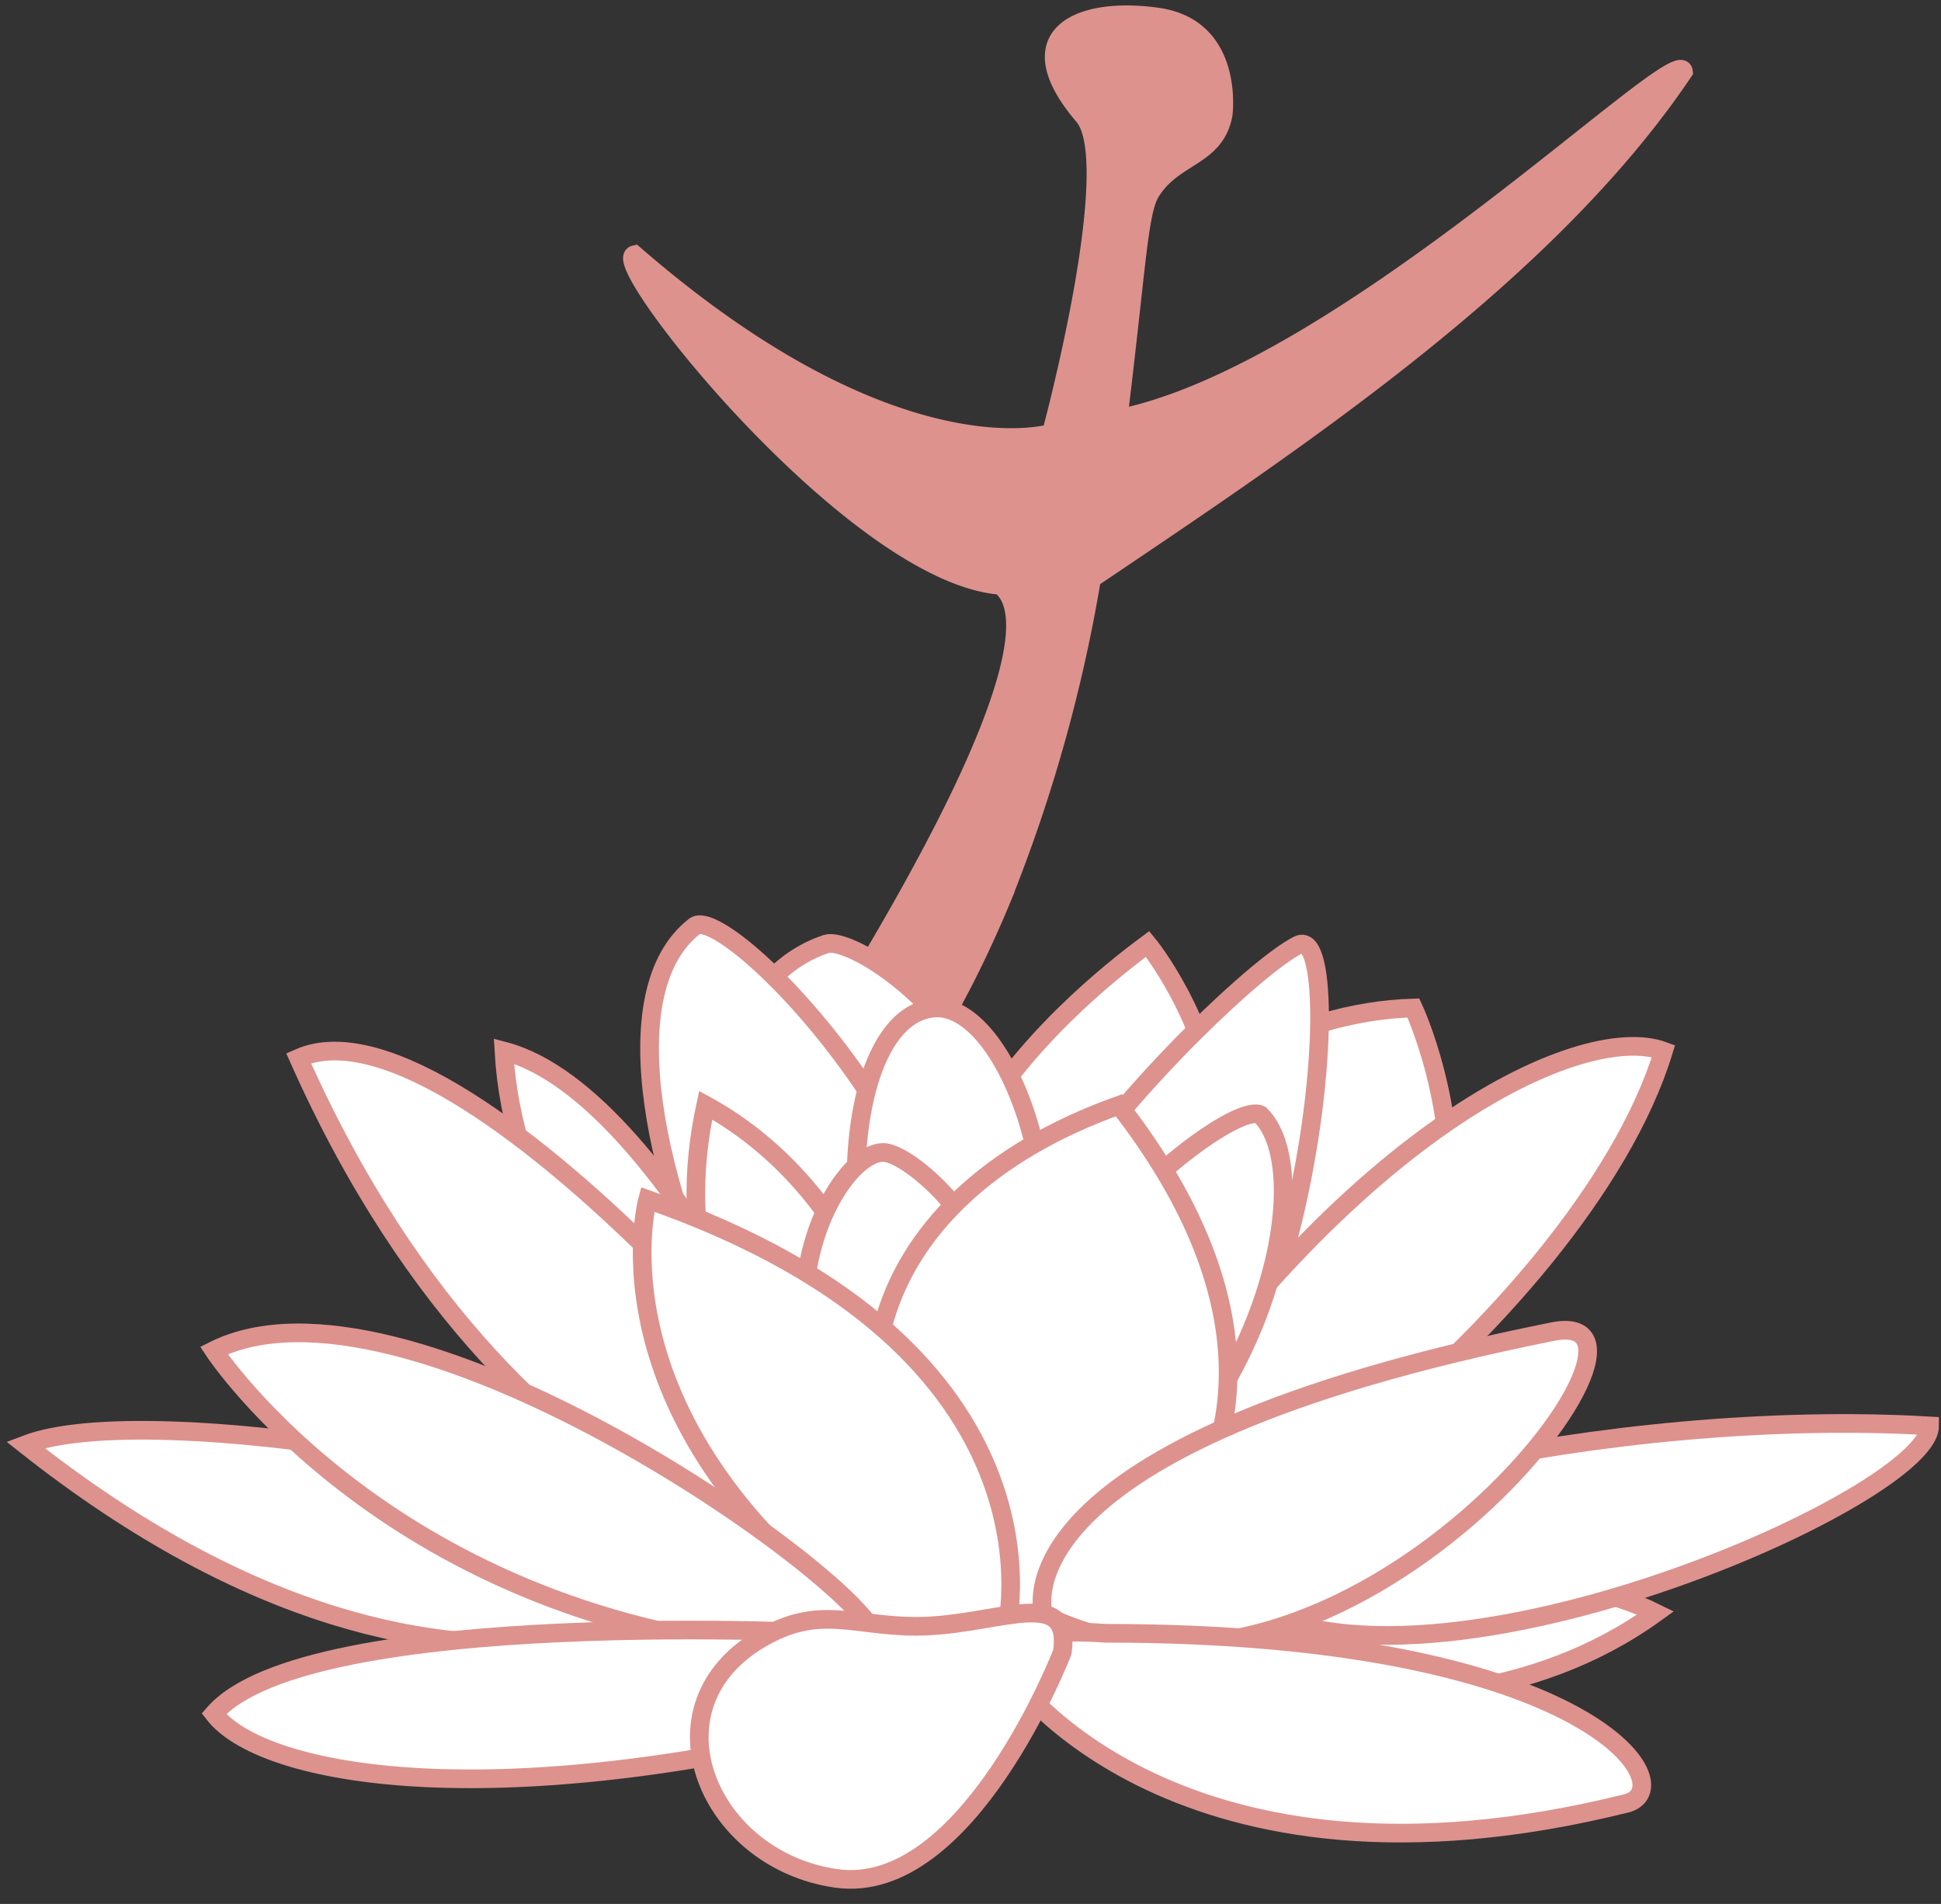
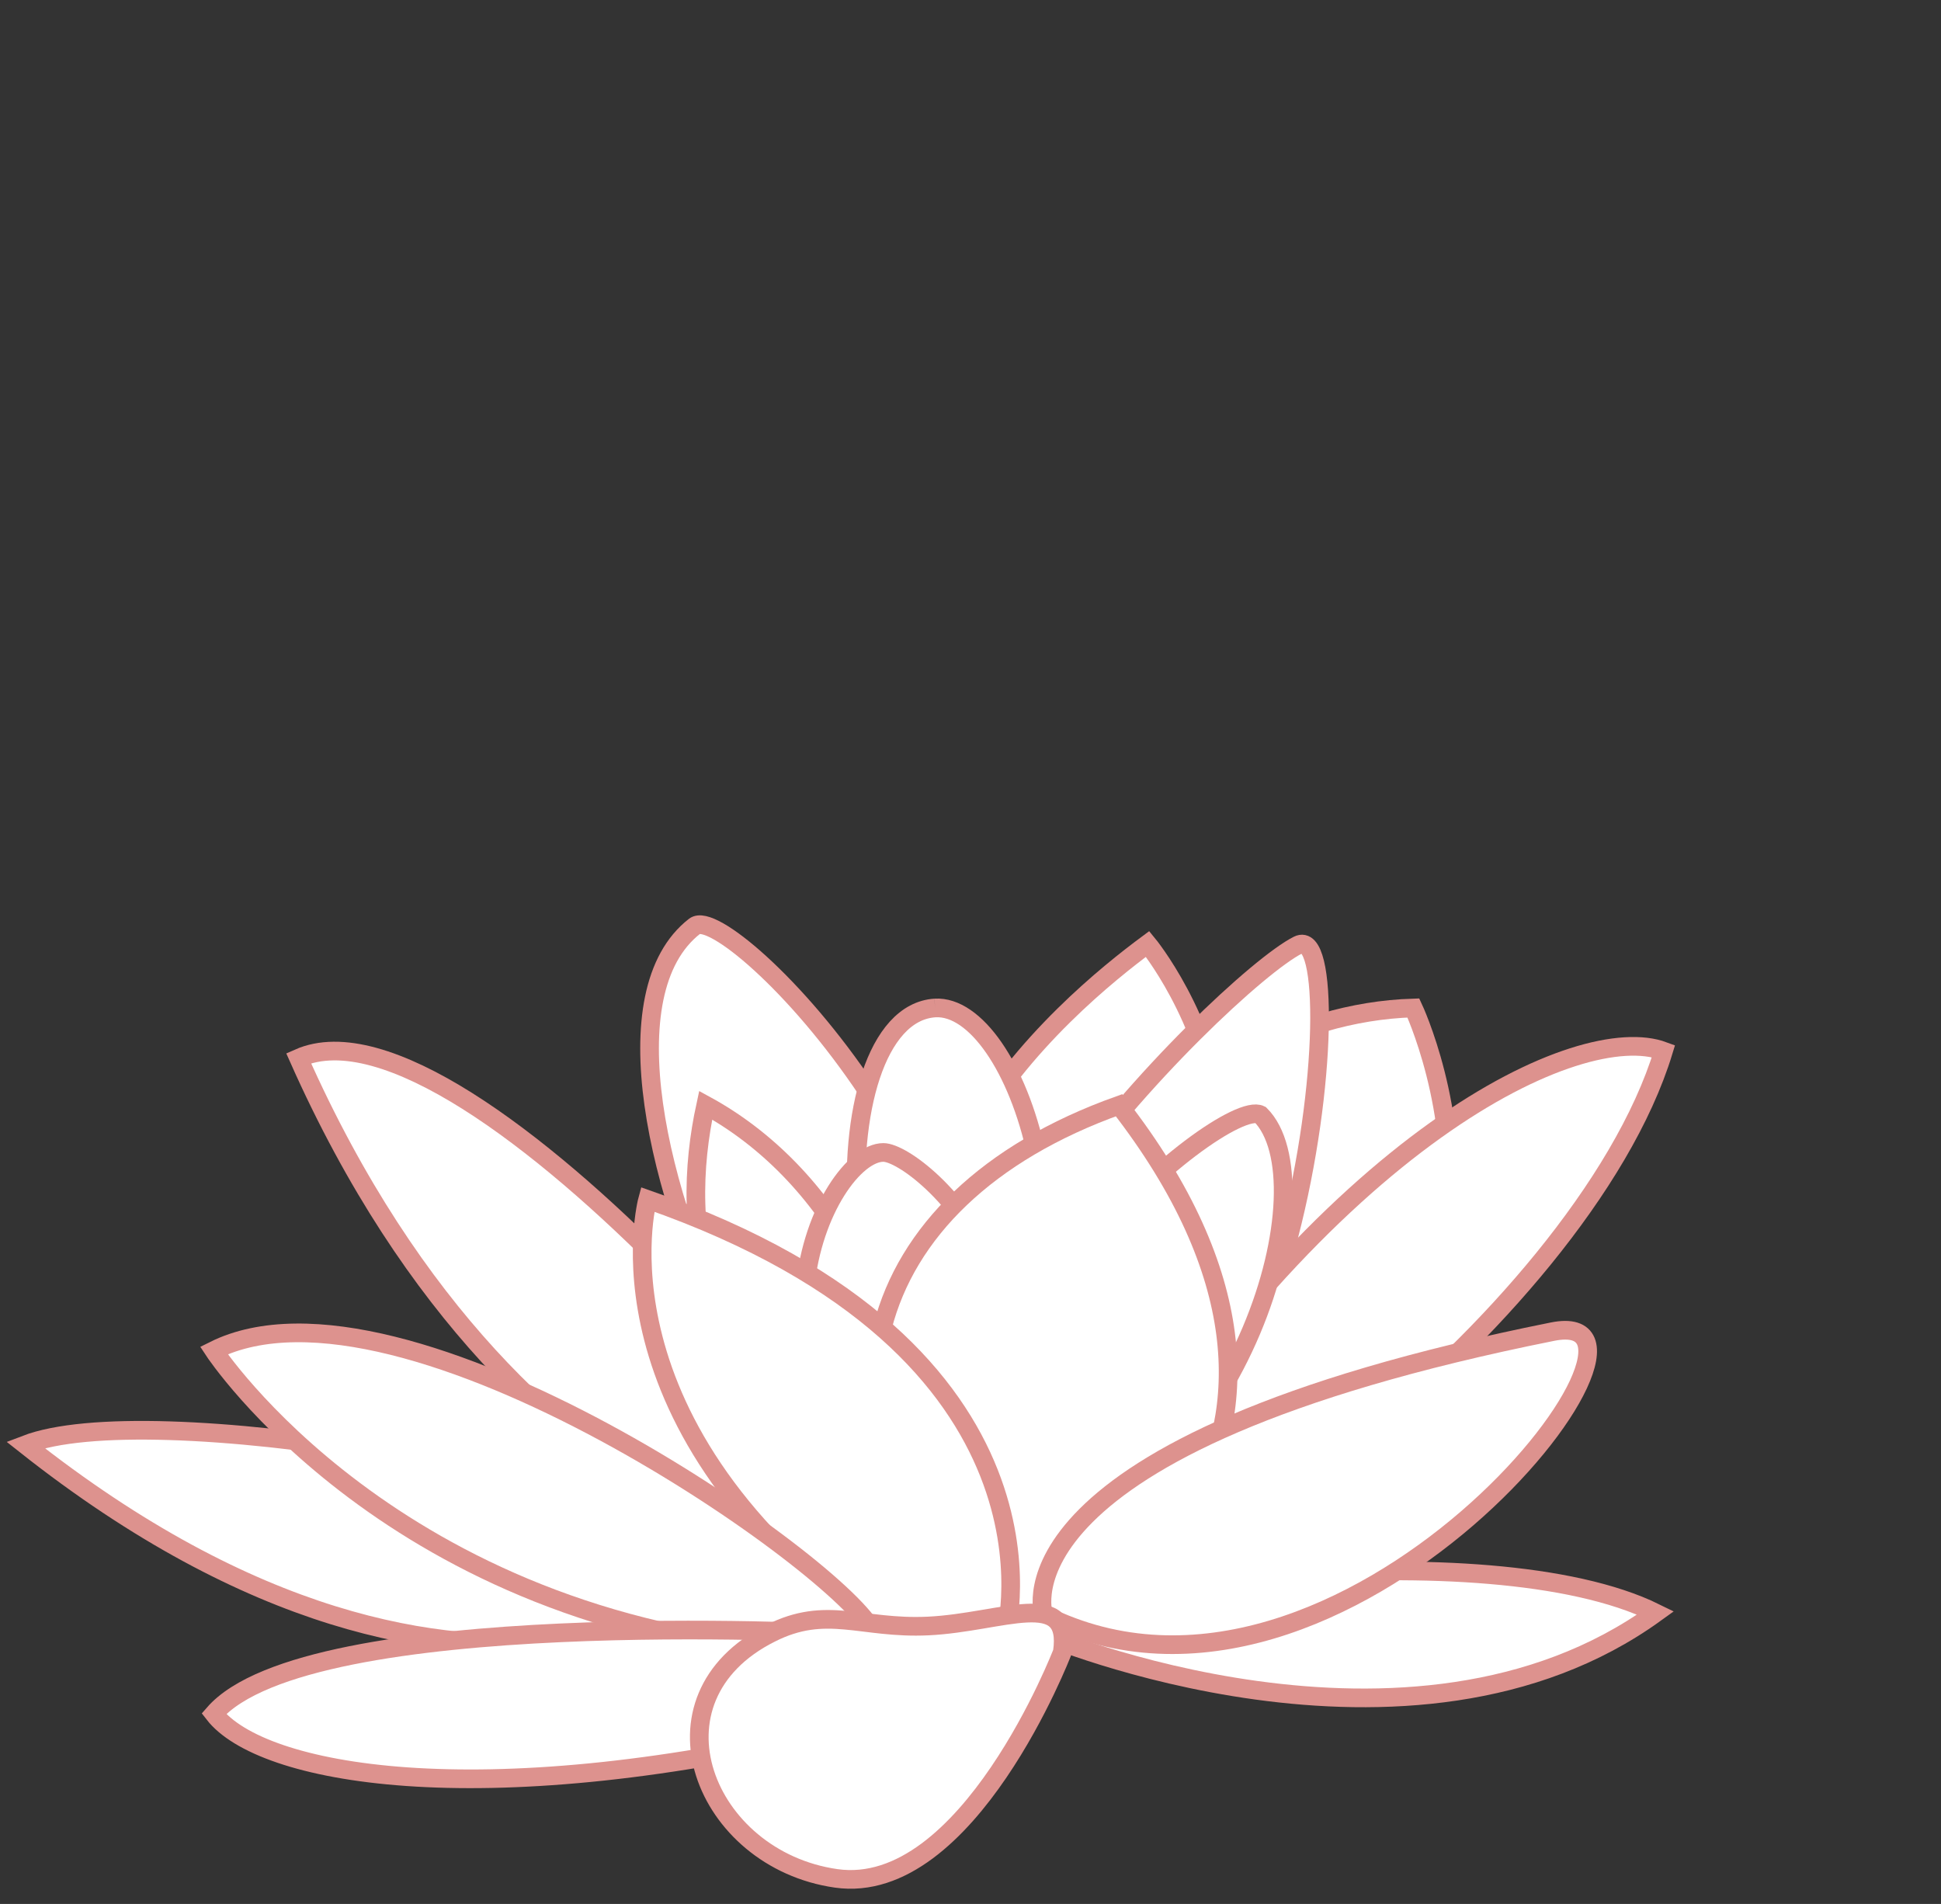
<svg xmlns="http://www.w3.org/2000/svg" viewBox="0 0 104 102">
  <rect x="0" y="0" width="104" height="102" fill="#333333" stroke="none" />
  <defs>
    <style>.cls-1{fill:#dd928e;}.cls-1,.cls-2{stroke:#dd928e;stroke-miterlimit:10;}.cls-2{fill:#fff;}</style>
  </defs>
  <g id="Logo_mittel_dark" data-name="Logo mittel dark">
-     <path class="cls-1" d="M65.54,6.12s.61-4.6-3.48-5.2-7.78.86-4,5.29c2.18,2.55-1.73,17-1.73,17S48,25.79,34,13.65C32.52,14,45.75,30.73,53.61,31.36,55.7,33,53.35,39,50.48,44.58s-6.26,10.83-6.26,10.83l3,4.06s3.17-3.46,6.4-11.2A82.26,82.26,0,0,0,58.49,31C69.26,23.73,82.81,14.82,90.2,3.84,90,2,72.1,20,59.91,22.43c1-8.21,1.09-11,1.71-12.09C62.83,8.29,65.12,8.47,65.54,6.12Z" />
    <g id="Lotus">
      <path class="cls-2" d="M61.49,50.57S74.25,66,54.22,79.52C42.28,65.78,57.47,53.55,61.49,50.57Z" />
-       <path class="cls-2" d="M44.28,50.57c1.94-.63,17.19,9.15,7.09,28.34C35.2,74.87,35.18,53.55,44.28,50.57Z" />
      <path class="cls-2" d="M75.73,54S86,75.86,59.11,81.93C50.36,68.81,62.71,54.4,75.73,54Z" />
      <path class="cls-2" d="M37.22,49.62C39,48.23,55.41,64.77,51.37,78.91S28.13,56.69,37.22,49.62Z" />
      <path class="cls-2" d="M69.55,50.63c3.26-1.63-.16,33.53-13.21,28.89S65.51,52.65,69.55,50.63Z" />
-       <path class="cls-2" d="M50.1,54c4.31-.25,9.15,13.22,3.19,24.1C44.3,75.88,43.77,54.41,50.1,54Z" />
+       <path class="cls-2" d="M50.1,54c4.31-.25,9.15,13.22,3.19,24.1C44.3,75.88,43.77,54.41,50.1,54" />
      <path class="cls-2" d="M58.27,81.93c13-21.22,26.44-27.26,30.86-25.62C84.71,70.83,60.12,89,58.27,81.93Z" />
-       <path class="cls-2" d="M45.31,80.93S27.91,72.09,27,56.31C36.21,58.71,45.31,80.93,45.31,80.93Z" />
      <path class="cls-2" d="M37.81,59.21C44.3,62.75,49,70.6,48.64,80.31,37.22,74.87,36.38,65.78,37.81,59.21Z" />
      <path class="cls-2" d="M67.53,59.72c3.57,3.57-.7,19.34-12.47,23.81C48.34,72.85,65.51,58.71,67.53,59.72Z" />
      <path class="cls-2" d="M47.33,61.74c2,0,12.6,9.24,2.77,21.79C38.23,73.86,44.3,61.74,47.33,61.74Z" />
      <path class="cls-2" d="M48.34,85S28.13,84,16,56.69C25.1,52.65,49.35,81.94,48.34,85Z" />
      <path class="cls-2" d="M55.83,87.56s19.71,8.37,32.88-1.15C79.65,81.94,56.25,85.1,55.83,87.56Z" />
      <path class="cls-2" d="M41.27,84S25.61,96.59,1.36,77.4C7.93,74.87,32.17,78.91,41.27,84Z" />
-       <path class="cls-2" d="M65,84.47c8.08,9.09,38.39-4,38.39-8.08C86.22,75.38,65,80.43,65,84.47Z" />
      <path class="cls-2" d="M52.59,87.5c6.35,1,21.51-10.1,7.37-28.29C45.81,64.26,42.78,76.39,52.59,87.5Z" />
      <path class="cls-2" d="M53.89,87.5s4-15.15-19.19-23.24c0,0-3.33,12.13,12.48,23.24Z" />
      <path class="cls-2" d="M55.91,86.49s-3-9.09,27.28-15.15C91.18,69.74,72.08,94.57,55.91,86.49Z" />
      <path class="cls-2" d="M46.82,87.5C45.31,84,21.57,67.3,11.46,72.35c0,0,9.6,14.64,31.6,16.16C42.78,88.51,47.09,88.13,46.82,87.5Z" />
-       <path class="cls-2" d="M54.16,89.72S63,102.65,87.23,96.59c3-1-2.5-9.09-28-9.09C52.38,87,54.16,89.72,54.16,89.72Z" />
      <path class="cls-2" d="M44.8,87.5S16.51,86,11.46,91.81c2.53,3.27,14.12,5.39,32.82,1C47.83,91.54,44.8,87.5,44.8,87.5Z" />
      <path class="cls-2" d="M56.92,88.51s-5.05,13.13-12.12,12.12S34.31,91,41.29,87.5c3-1.52,4.85-.22,8.44-.39C53.72,86.92,57.43,85,56.92,88.51Z" />
    </g>
  </g>
</svg>